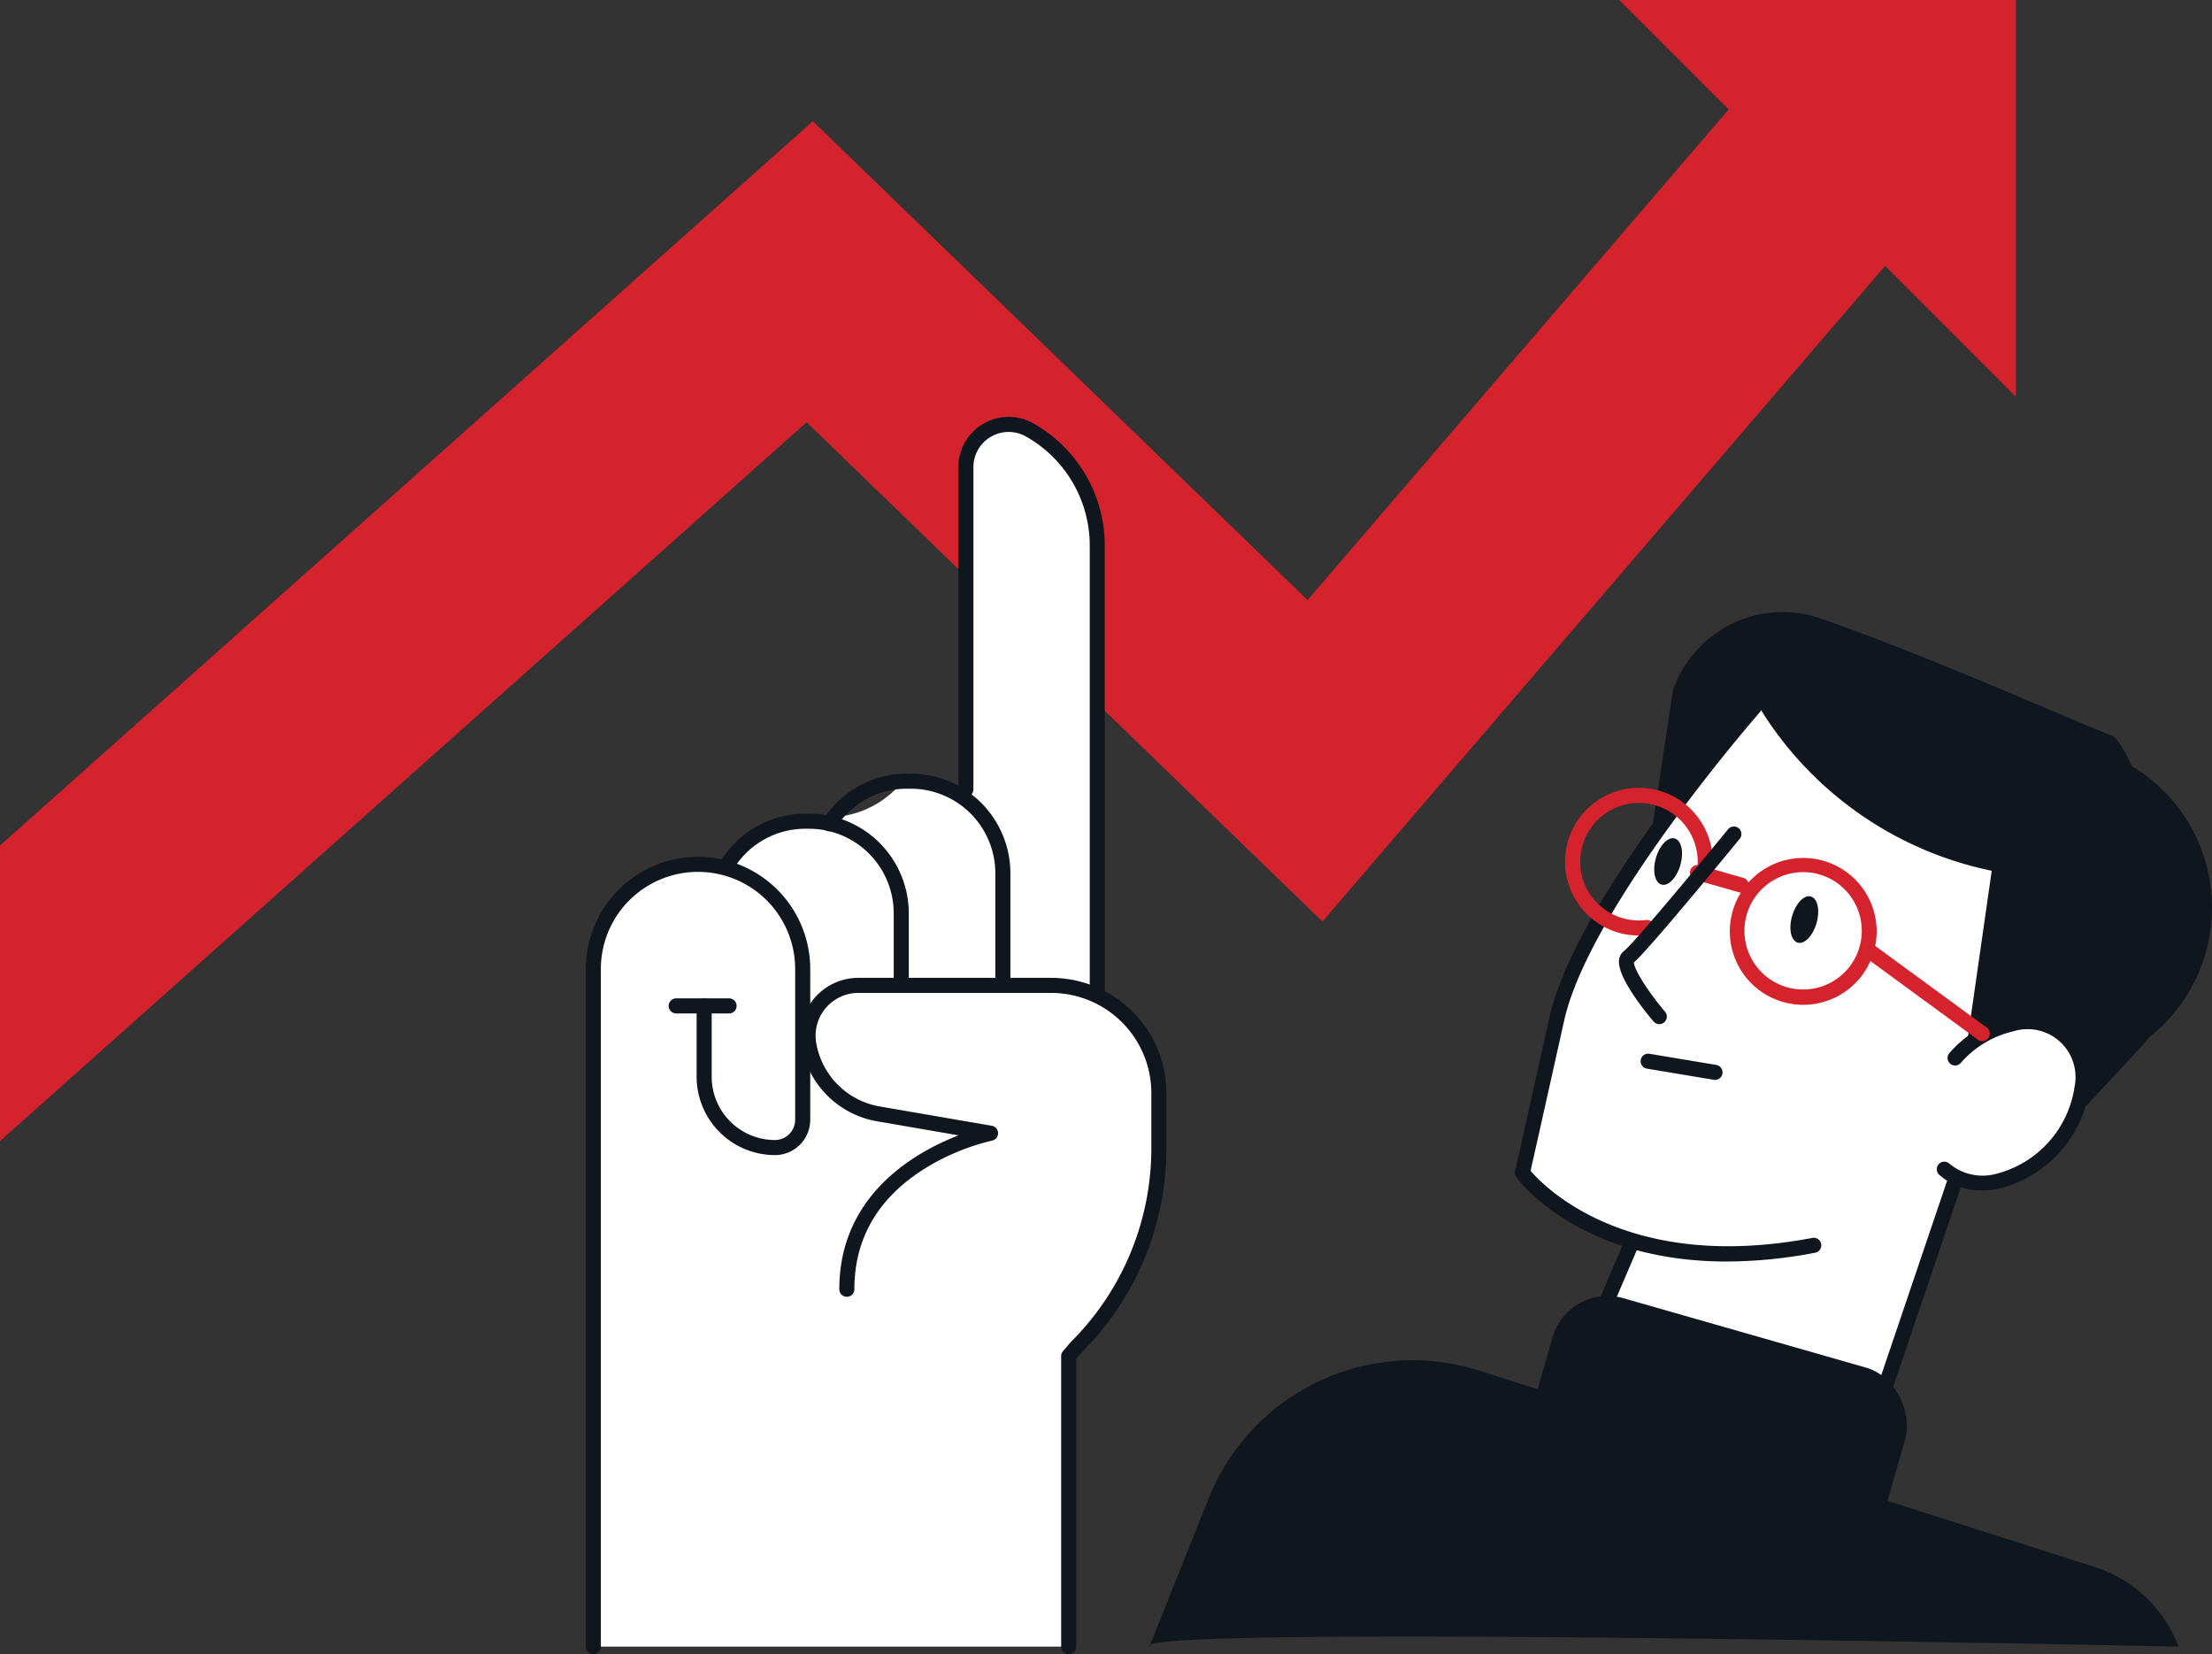
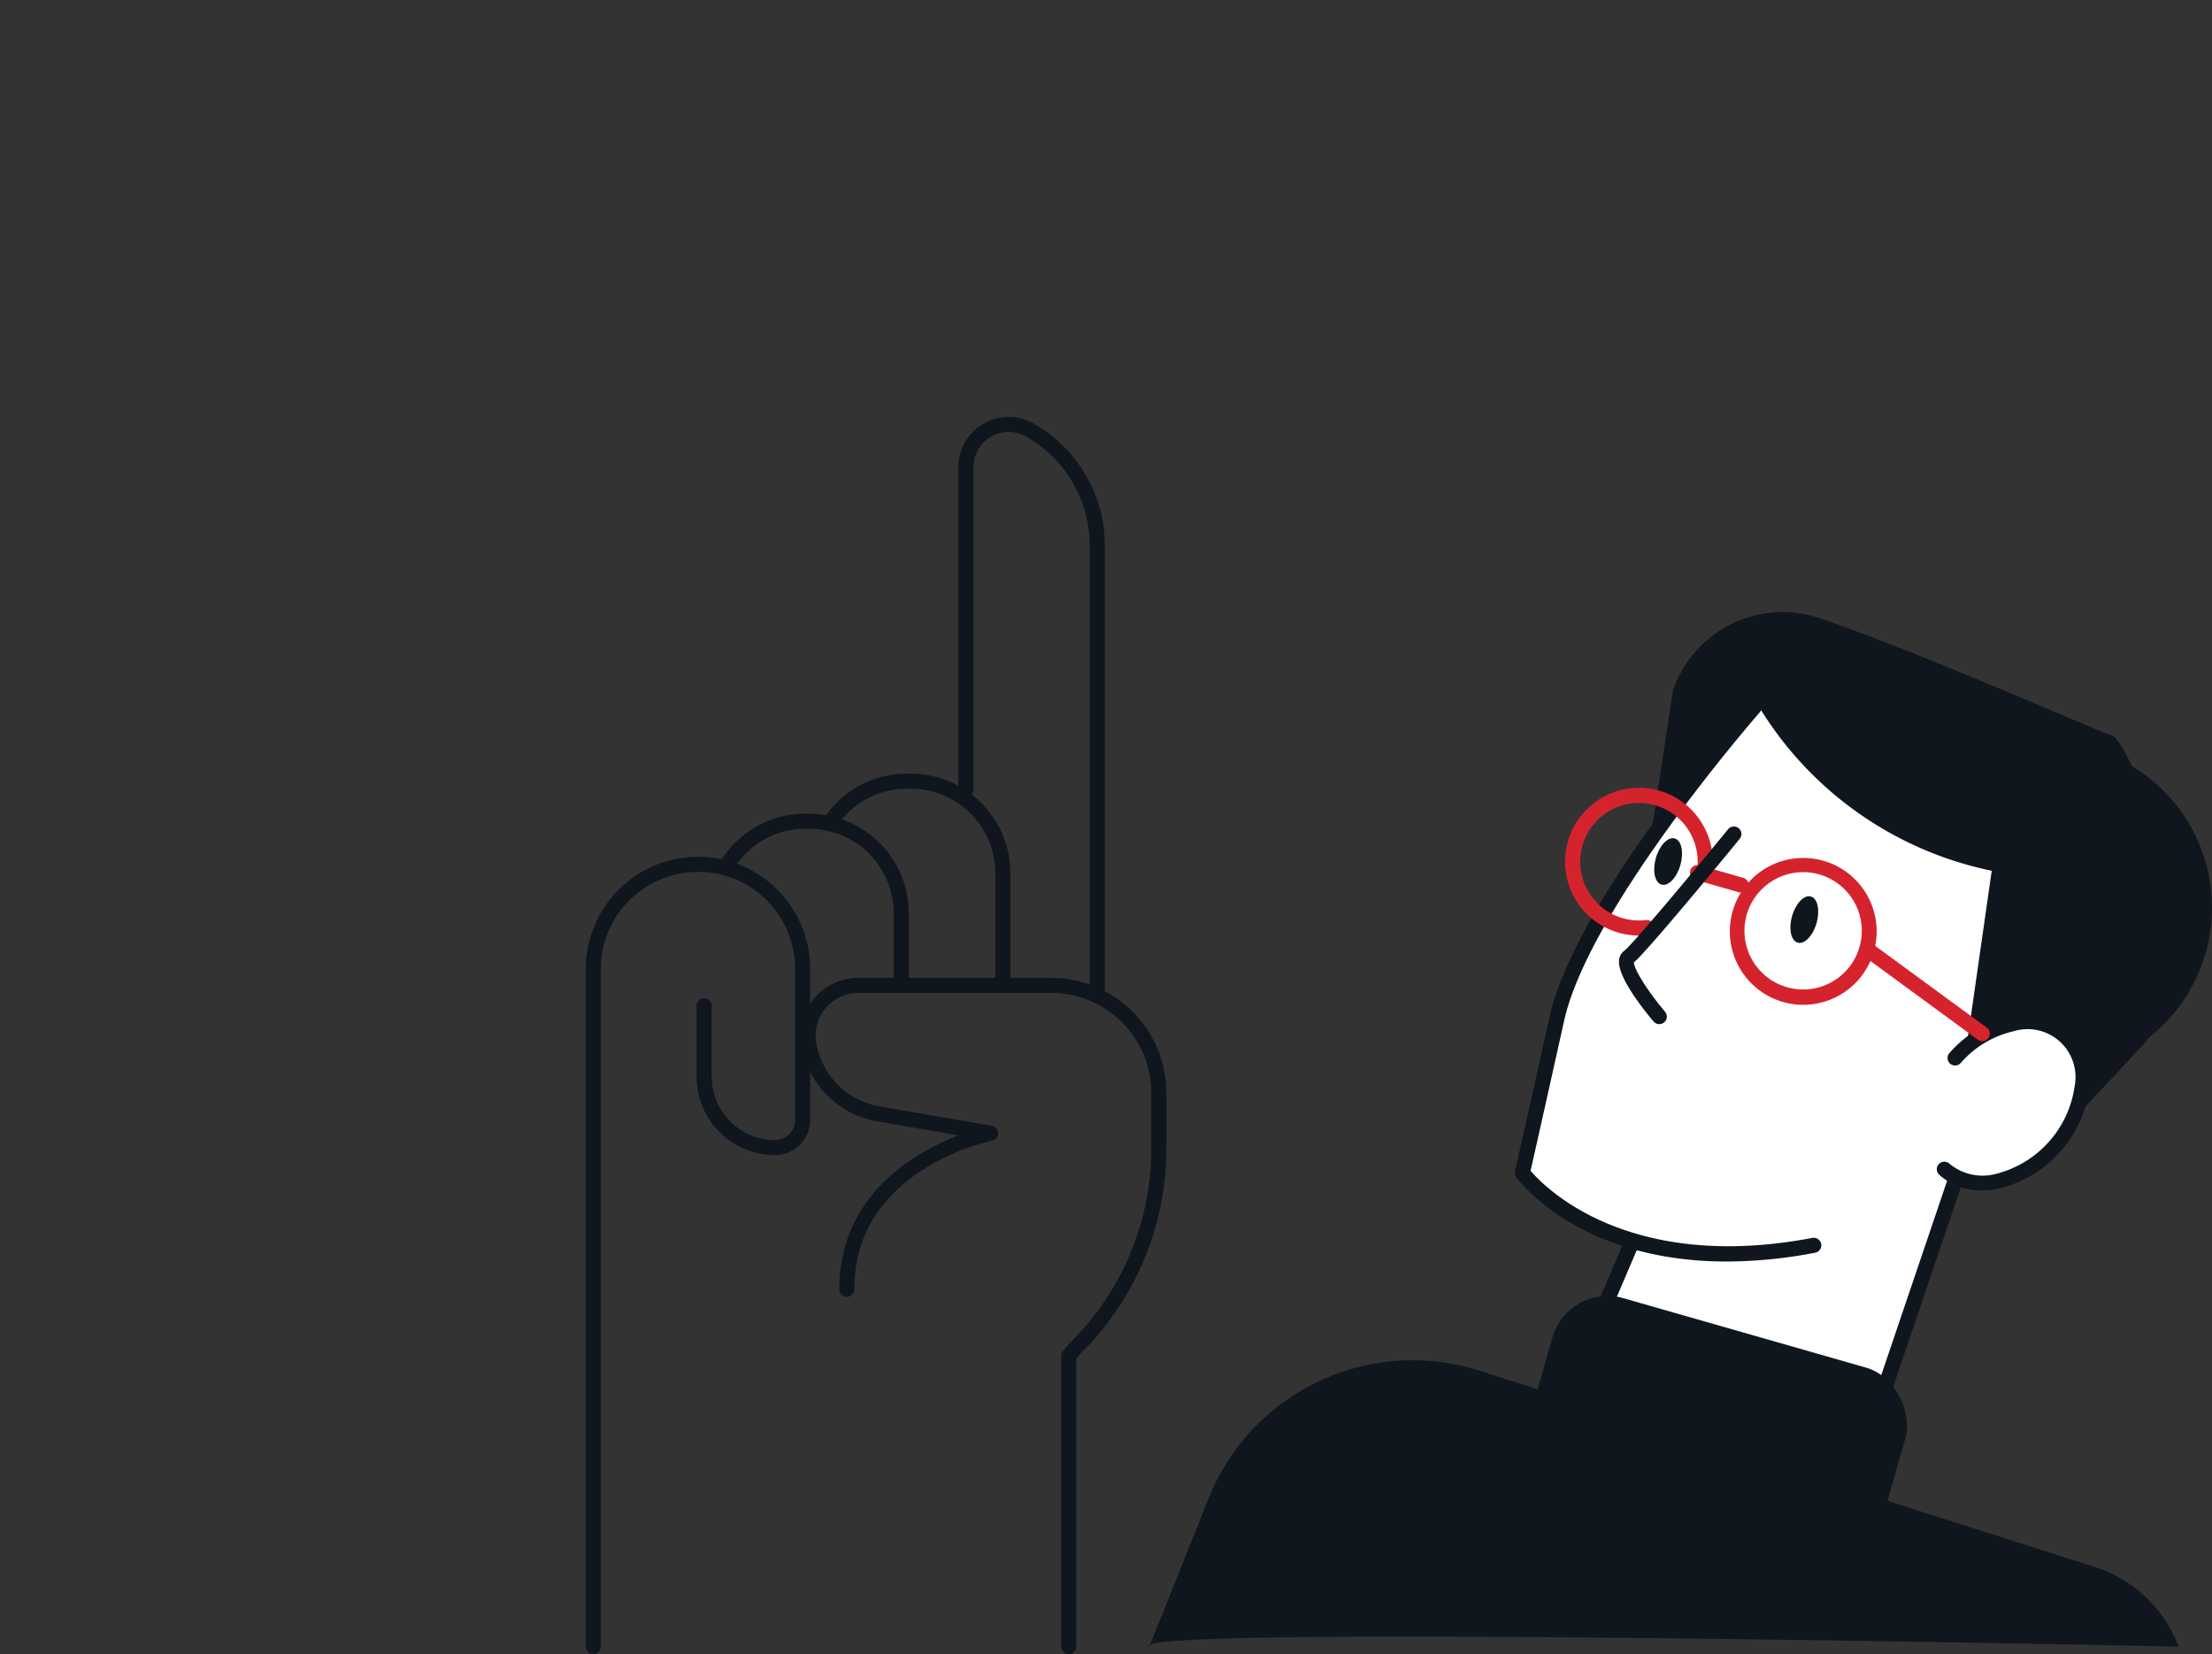
<svg xmlns="http://www.w3.org/2000/svg" width="214.638" height="160.478" viewBox="0 0 214.638 160.478">
  <rect x="0" y="0" width="214.638" height="160.478" fill="#333333" stroke="none" />
  <g id="Gruppe_15003" data-name="Gruppe 15003" transform="translate(0)">
-     <path id="Pfad_51512" data-name="Pfad 51512" d="M4887.383,742.294l-43.74,50.955-48.009-46.459-78.871,70.27v28.666l78.27-69.735,50.052,48.438,58.538-68.194Z" transform="translate(-4716.763 -735.03)" fill="#d5232e" />
-     <path id="Pfad_51513" data-name="Pfad 51513" d="M4970.292,770.838V732.352h-38.486Z" transform="translate(-4774.682 -732.352)" fill="#d5232e" />
    <g id="Gruppe_14711" data-name="Gruppe 14711" transform="translate(56.842 40.438)">
-       <path id="Pfad_52293" data-name="Pfad 52293" d="M4844.8,843.6V800.254a13.438,13.438,0,0,0-6.842-11.7,4.7,4.7,0,0,0-7.006,4.1v31.226a9.4,9.4,0,0,0-4.794-1.316h-.364a9.394,9.394,0,0,1-9.5,3.884h-.364a9.445,9.445,0,0,0-7.991,4.378.447.447,0,0,0-.035.086,10.676,10.676,0,0,0-13.108,10.427v65.736c0,.3.248,0,.551,0h46.125c.3,0,.55.3.55,0V878.988l.57-.57a27.744,27.744,0,0,0,8.18-19.749v-5.3A11,11,0,0,0,4844.8,843.6Z" transform="translate(-4794.623 -787.763)" fill="#fff" />
      <g id="Gruppe_14710" data-name="Gruppe 14710" transform="translate(0 0)">
        <g id="Gruppe_14704" data-name="Gruppe 14704" transform="translate(36.152)">
          <path id="Pfad_52294" data-name="Pfad 52294" d="M4857.515,844.379a.731.731,0,0,1-.731-.731V800.187a12.156,12.156,0,0,0-6.189-10.582,3.42,3.42,0,0,0-5.1,2.98v31.256a.731.731,0,0,1-1.462,0V792.585a4.882,4.882,0,0,1,7.275-4.255,13.619,13.619,0,0,1,6.934,11.856v43.461A.73.73,0,0,1,4857.515,844.379Z" transform="translate(-4844.036 -787.696)" fill="#10161e" />
        </g>
        <g id="Gruppe_14705" data-name="Gruppe 14705" transform="translate(22.915 34.618)">
          <path id="Pfad_52295" data-name="Pfad 52295" d="M4843.472,855.945a.731.731,0,0,1-.731-.731V844.737a8.209,8.209,0,0,0-8.2-8.2h-.364a8.169,8.169,0,0,0-6.912,3.787.731.731,0,1,1-1.231-.788,9.626,9.626,0,0,1,8.143-4.461h.364a9.672,9.672,0,0,1,9.662,9.661v10.478A.731.731,0,0,1,4843.472,855.945Z" transform="translate(-4825.918 -835.076)" fill="#10161e" />
        </g>
        <g id="Gruppe_14706" data-name="Gruppe 14706" transform="translate(13.054 38.502)">
          <path id="Pfad_52296" data-name="Pfad 52296" d="M4829.979,857.666a.73.73,0,0,1-.731-.731v-6.882a8.21,8.21,0,0,0-8.2-8.2h-.364a8.171,8.171,0,0,0-6.913,3.789.731.731,0,1,1-1.231-.788,9.63,9.63,0,0,1,8.144-4.461h.364a9.672,9.672,0,0,1,9.661,9.662v6.882A.73.73,0,0,1,4829.979,857.666Z" transform="translate(-4812.423 -840.391)" fill="#10161e" />
        </g>
        <g id="Gruppe_14707" data-name="Gruppe 14707" transform="translate(20.837 54.427)">
          <path id="Pfad_52297" data-name="Pfad 52297" d="M4849.094,927.8a.73.73,0,0,1-.73-.731V898.883a.732.732,0,0,1,.174-.474l.731-.858a26.519,26.519,0,0,0,7.845-18.886v-5.3a9.728,9.728,0,0,0-9.717-9.716h-18.71a4.151,4.151,0,0,0-4.09,4.856,7.55,7.55,0,0,0,6.257,6.176l10.782,1.859a.731.731,0,0,1,.019,1.437,22.108,22.108,0,0,0-6.757,2.86c-4.379,2.829-6.6,6.72-6.6,11.563a.73.73,0,1,1-1.461,0c0-9.133,7.321-13.289,11.57-14.933l-7.793-1.344a9.009,9.009,0,0,1-7.457-7.369,5.61,5.61,0,0,1,5.53-6.566h18.71a11.191,11.191,0,0,1,11.178,11.178v5.3a27.927,27.927,0,0,1-8.234,19.877l-.517.609v27.917A.731.731,0,0,1,4849.094,927.8Z" transform="translate(-4823.075 -862.186)" fill="#10161e" />
        </g>
        <g id="Gruppe_14708" data-name="Gruppe 14708" transform="translate(0 42.686)">
          <path id="Pfad_52298" data-name="Pfad 52298" d="M4795.288,923.471a.731.731,0,0,1-.731-.731V857.006a10.889,10.889,0,0,1,21.778,0V871.63a3.428,3.428,0,0,1-3.424,3.425,7.608,7.608,0,0,1-7.6-7.6v-6.877a.73.73,0,1,1,1.461,0v6.877a6.146,6.146,0,0,0,6.139,6.138,1.965,1.965,0,0,0,1.962-1.963V857.006a9.427,9.427,0,1,0-18.855,0v65.735A.731.731,0,0,1,4795.288,923.471Z" transform="translate(-4794.557 -846.117)" fill="#10161e" />
        </g>
        <g id="Gruppe_14709" data-name="Gruppe 14709" transform="translate(8.067 56.42)">
-           <path id="Pfad_52299" data-name="Pfad 52299" d="M4811.407,866.375h-5.079a.731.731,0,1,1,0-1.461h5.079a.731.731,0,1,1,0,1.461Z" transform="translate(-4805.598 -864.914)" fill="#10161e" />
-         </g>
+           </g>
      </g>
    </g>
    <g id="Gruppe_14723" data-name="Gruppe 14723" transform="translate(146.054 59.384)">
      <g id="Gruppe_14722" data-name="Gruppe 14722" transform="translate(0.938)">
        <path id="Pfad_52300" data-name="Pfad 52300" d="M4971.7,857.647c-3.132-2.931-5.907-2.454-7.686-1.54a8.14,8.14,0,0,0-.72.424c3.819-7.519,4.419-13.891,1.779-18.985-2.293-4.426-7.144-7.884-14.028-10a46.833,46.833,0,0,0-9.762-1.884.449.449,0,0,0-.363.151c-.682.777-16.737,19.139-19.25,30.447s-3.334,14.9-3.334,14.9a.443.443,0,0,0,.074.361c.049.069,3.226,4.29,10.461,6.591l-3.92,9.167a.452.452,0,0,0,.017.386c.083.157,1.369,2.386,7.42,4.117,4.266,1.22,10.9,2.192,21.152,2.014a.447.447,0,0,0,.416-.3l7.185-21.2c2.877,1.08,6.781-.125,9.557-3.207C4974.092,865.313,4974.533,860.293,4971.7,857.647Z" transform="translate(-4918.045 -816.867)" fill="#fff" />
        <path id="Pfad_52301" data-name="Pfad 52301" d="M4990.618,831.55a15.971,15.971,0,0,0-10.807.713,25.457,25.457,0,0,1,10.782,28.766c-.143.5-.3.992-.474,1.477a16.026,16.026,0,0,0,.5-30.956Z" transform="translate(-4934.604 -818.286)" fill="#10161e" />
        <path id="Pfad_52302" data-name="Pfad 52302" d="M4965.723,862.558l9.558,2.218,8.292-8.9a16.175,16.175,0,0,0,3.443-16.376c-2.212-6.316-5.008-13.575-6.288-13.941-1.451-.415-17.757-7.727-28.212-11.323a11.257,11.257,0,0,0-14.307,6.989l-1.972,13.026,10.009-11.963a34.607,34.607,0,0,0,22.894,16.431Z" transform="translate(-4922.868 -813.626)" fill="#10161e" />
        <g id="Gruppe_14712" data-name="Gruppe 14712" transform="translate(20.811 23.765)">
          <path id="Pfad_52303" data-name="Pfad 52303" d="M4953.6,860.486a7.221,7.221,0,0,1-1.98-.279,7.124,7.124,0,1,1,1.98.279Zm-.02-12.872a5.708,5.708,0,0,0-5.474,4.138h0a5.692,5.692,0,1,0,5.474-4.138Zm-6.176,3.936h0Z" transform="translate(-4946.422 -846.152)" fill="#d5232e" />
        </g>
        <g id="Gruppe_14713" data-name="Gruppe 14713" transform="translate(12.206 42.837)">
-           <path id="Pfad_52304" data-name="Pfad 52304" d="M4941.862,874.8a.7.7,0,0,1-.122-.01l-6.485-1.082a.731.731,0,0,1,.241-1.442l6.486,1.082a.731.731,0,0,1-.12,1.452Z" transform="translate(-4934.646 -872.255)" fill="#10161e" />
-         </g>
+           </g>
        <g id="Gruppe_14714" data-name="Gruppe 14714" transform="translate(40.957 39.061)">
          <path id="Pfad_52305" data-name="Pfad 52305" d="M4975,882.352c2.654,2.391,7.416,1.43,10.639-2.147s3.682-8.413,1.028-10.8-7.416-1.43-10.638,2.146Z" transform="translate(-4974.264 -867.355)" fill="#fff" />
          <path id="Pfad_52306" data-name="Pfad 52306" d="M4978.36,884.129a6.038,6.038,0,0,1-4.123-1.5.731.731,0,1,1,.978-1.086,5.023,5.023,0,0,0,4.473.991,10.246,10.246,0,0,0,7.667-8.51,4.648,4.648,0,0,0-5.924-5.336,9.642,9.642,0,0,0-5.133,3.083.73.73,0,1,1-1.086-.977,11.1,11.1,0,0,1,5.931-3.539,6.1,6.1,0,0,1,7.667,6.907,11.7,11.7,0,0,1-8.833,9.8A8.222,8.222,0,0,1,4978.36,884.129Z" transform="translate(-4973.995 -867.086)" fill="#10161e" />
        </g>
        <g id="Gruppe_14715" data-name="Gruppe 14715" transform="translate(16.975 24.537)">
          <path id="Pfad_52307" data-name="Pfad 52307" d="M4946.162,849.887a.732.732,0,0,1-.2-.028l-4.257-1.217a.731.731,0,0,1,.4-1.406l4.257,1.217a.731.731,0,0,1-.2,1.434Z" transform="translate(-4941.173 -847.209)" fill="#d5232e" />
        </g>
        <path id="Pfad_52308" data-name="Pfad 52308" d="M4954.691,853.28c-.353,1.235-.107,2.388.55,2.576s1.476-.661,1.83-1.9.106-2.388-.55-2.577S4955.045,852.045,4954.691,853.28Z" transform="translate(-4927.795 -823.789)" fill="#10161e" />
        <path id="Pfad_52309" data-name="Pfad 52309" d="M4936.605,845.572c-.353,1.235-.107,2.389.55,2.576s1.477-.661,1.83-1.9.107-2.389-.55-2.577S4936.958,844.337,4936.605,845.572Z" transform="translate(-4922.923 -821.713)" fill="#10161e" />
        <g id="Gruppe_14716" data-name="Gruppe 14716" transform="translate(33.433 31.969)">
          <path id="Pfad_52310" data-name="Pfad 52310" d="M4975.622,867.038a.729.729,0,0,1-.431-.141l-11.2-8.2a.731.731,0,0,1,.864-1.179l11.194,8.2a.731.731,0,0,1-.432,1.32Z" transform="translate(-4963.697 -857.381)" fill="#d5232e" />
        </g>
        <g id="Gruppe_14717" data-name="Gruppe 14717" transform="translate(0 8.508)">
          <path id="Pfad_52311" data-name="Pfad 52311" d="M4938.493,879.766c-14.294,0-20.132-7.8-20.415-8.186a.732.732,0,0,1-.12-.592s.817-3.577,3.333-14.9c2.53-11.378,18.632-29.794,19.316-30.572a.73.73,0,1,1,1.1.964c-.165.188-16.538,18.912-18.986,29.924-2.081,9.36-3,13.427-3.256,14.56,1.332,1.558,9.421,9.91,27.325,6.515a.731.731,0,1,1,.272,1.436A46.03,46.03,0,0,1,4938.493,879.766Z" transform="translate(-4917.94 -825.271)" fill="#10161e" />
        </g>
        <g id="Gruppe_14718" data-name="Gruppe 14718" transform="translate(34.762 54.347)">
          <path id="Pfad_52312" data-name="Pfad 52312" d="M4966.248,910.867a.728.728,0,0,1-.692-.965l7.251-21.4a.731.731,0,0,1,1.385.47l-7.253,21.4A.73.73,0,0,1,4966.248,910.867Z" transform="translate(-4965.516 -888.007)" fill="#10161e" />
        </g>
        <g id="Gruppe_14719" data-name="Gruppe 14719" transform="translate(6.591 60.403)">
          <path id="Pfad_52313" data-name="Pfad 52313" d="M4927.691,907.206a.73.73,0,0,1-.671-1.019l4.04-9.448a.731.731,0,1,1,1.344.575l-4.041,9.448A.73.73,0,0,1,4927.691,907.206Z" transform="translate(-4926.961 -896.295)" fill="#10161e" />
        </g>
        <g id="Gruppe_14720" data-name="Gruppe 14720" transform="translate(4.873 17.049)">
          <path id="Pfad_52314" data-name="Pfad 52314" d="M4931.773,851.289a7.165,7.165,0,1,1,7.146-6.624.731.731,0,0,1-1.458-.111,5.7,5.7,0,1,0-5,5.231.73.73,0,1,1,.176,1.45A7.05,7.05,0,0,1,4931.773,851.289Z" transform="translate(-4924.609 -836.96)" fill="#d5232e" />
        </g>
        <g id="Gruppe_14721" data-name="Gruppe 14721" transform="translate(10.101 20.812)">
          <path id="Pfad_52315" data-name="Pfad 52315" d="M4935.682,861.272a.733.733,0,0,1-.558-.257c-.831-.979-3.532-4.3-3.352-5.948a1.262,1.262,0,0,1,.492-.9c.812-.615,6.611-7.558,10.076-11.789a.731.731,0,1,1,1.13.927c-.911,1.113-8.811,10.744-10.25,11.968-.027.636,1.35,2.831,3.019,4.8a.731.731,0,0,1-.557,1.2Z" transform="translate(-4931.764 -842.11)" fill="#10161e" />
        </g>
      </g>
      <rect id="Rechteck_8035" data-name="Rechteck 8035" width="35.628" height="22.244" rx="5.557" transform="matrix(0.961, 0.275, -0.275, 0.961, 6.116, 65.028)" fill="#10161e" />
    </g>
    <path id="Pfad_52316" data-name="Pfad 52316" d="M4869.385,940.744l5.753-14.381a21.317,21.317,0,0,1,26.27-12.392l59.72,19.048a12.844,12.844,0,0,1,8.121,7.725h0S4867.2,938.557,4869.385,940.744Z" transform="translate(-4757.86 -780.996)" fill="#10161e" />
  </g>
</svg>